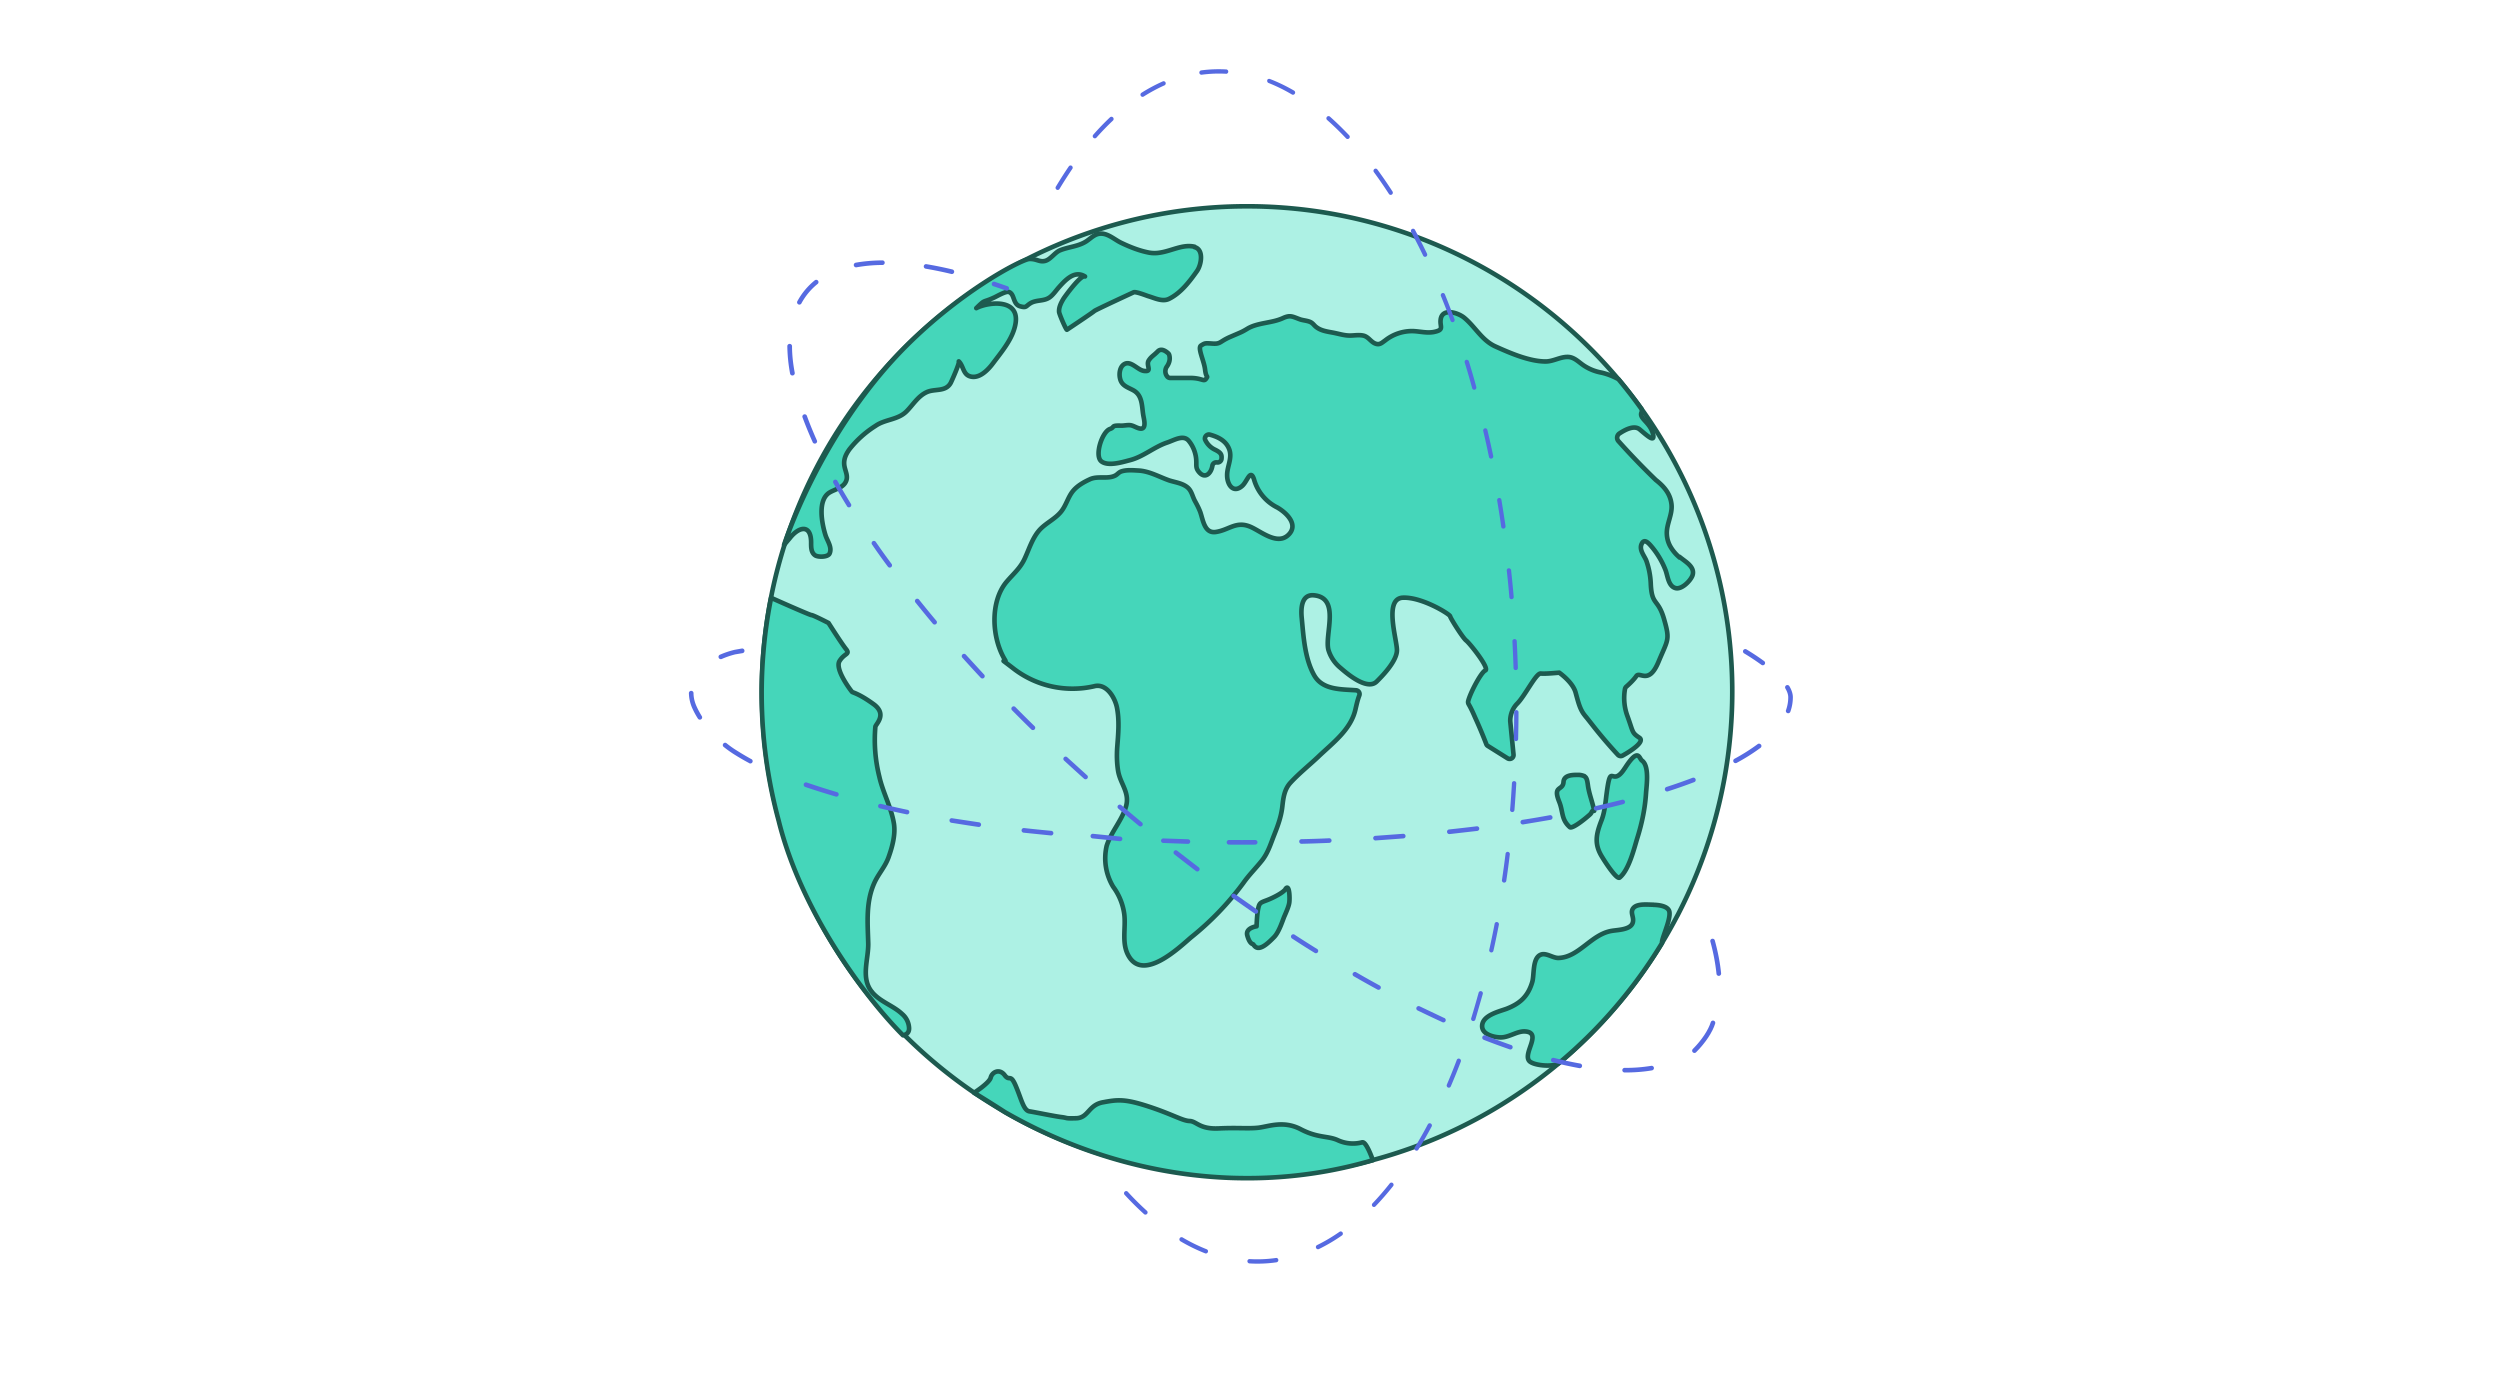
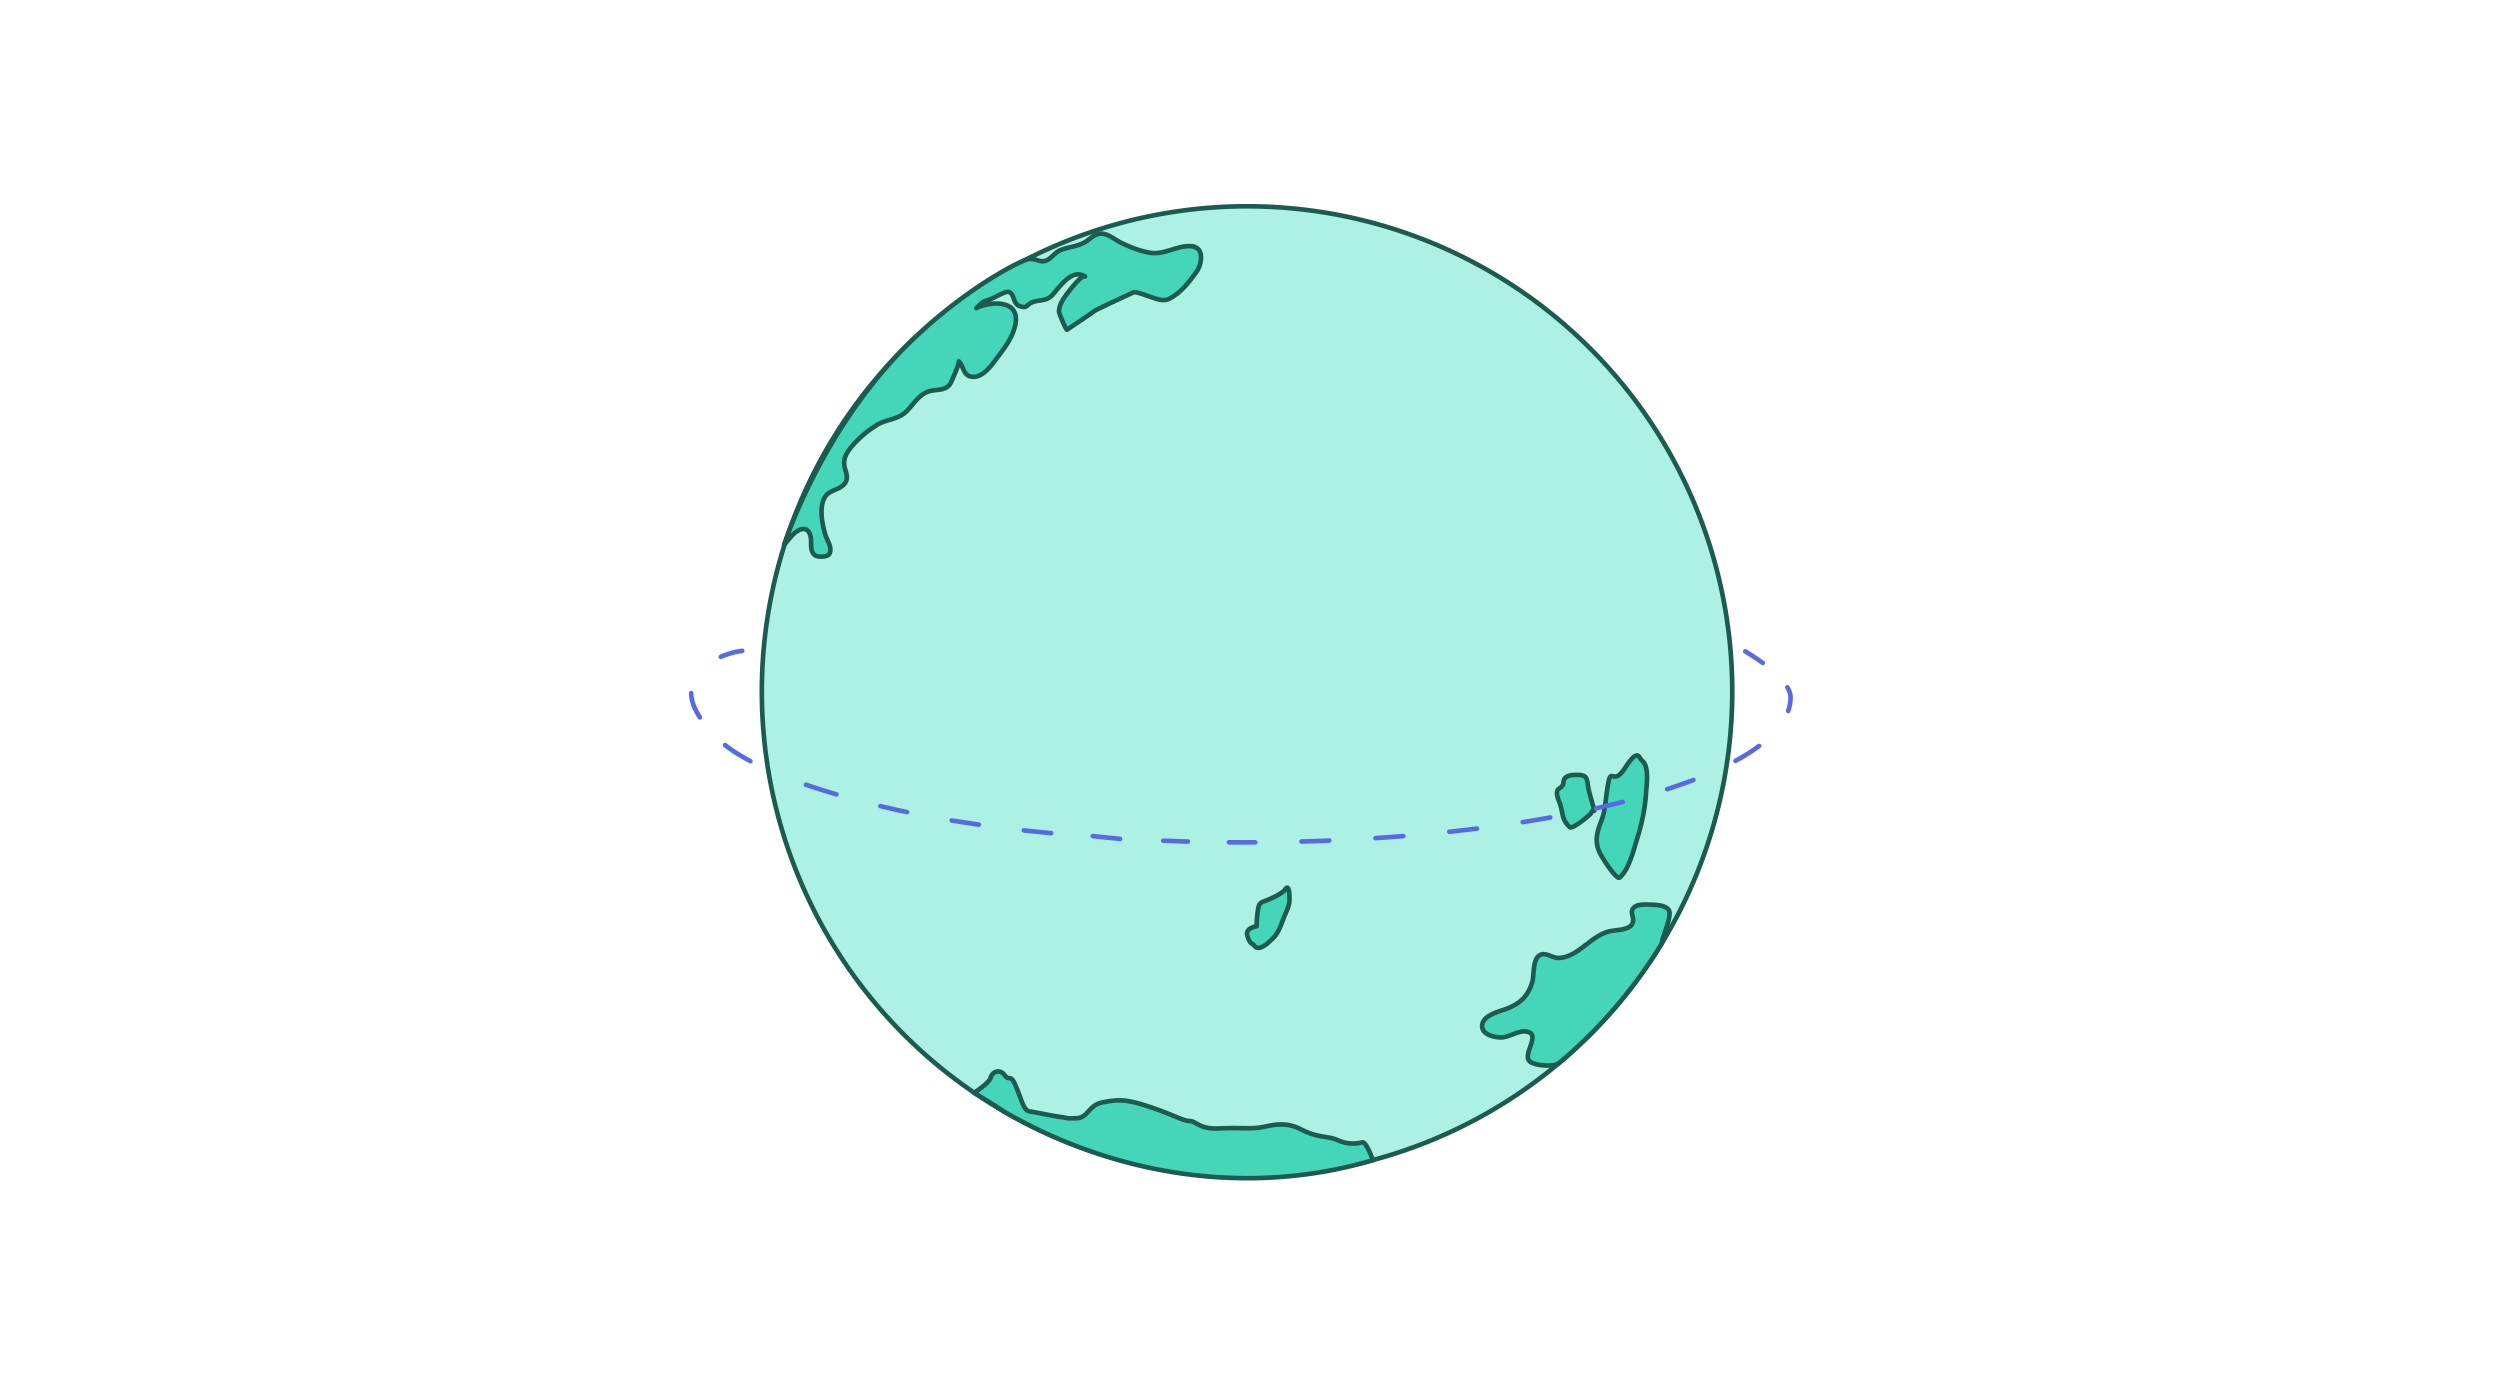
<svg xmlns="http://www.w3.org/2000/svg" xmlns:xlink="http://www.w3.org/1999/xlink" fill="none" viewBox="0 0 270 149">
  <defs>
-     <path id="cargo-insurance-2023-benefits-expansive_svg__a" fill="#ACC457" d="M158.53 76.03V76c-.11-.1.02.36 0 .03Z" />
-   </defs>
+     </defs>
  <path fill="#ADF1E4" stroke="#1D5A4F" stroke-linecap="round" stroke-linejoin="round" stroke-width=".5" d="M181.16 98.89A52.4 52.4 0 1 0 88.2 50.48a52.4 52.4 0 0 0 92.96 48.4Z" />
  <path fill="#45D6BA" stroke="#1D5A4F" stroke-linecap="round" stroke-linejoin="round" stroke-width=".5" d="M129.02 26.65c-1.27-.3-2.47.45-3.77.64a3.45 3.45 0 0 1-1.12 0c-1.06-.2-2.07-.6-3.05-1.07-.63-.3-1.28-.9-2-.98-.76-.08-1.15.41-1.74.81-.86.57-1.89.6-2.82.97-.61.23-1.06 1.04-1.7 1.17-.6.12-.87-.25-1.66-.22-.79.03-7.7 3.56-13.98 10.1-8.8 9.2-12.5 20.78-12.5 20.78l.62-.73c1-1.27 2.29-1.52 2.3.45 0 .5-.02 1.1.44 1.41.32.21 1.37.2 1.55-.19.31-.66-.23-1.36-.43-1.97-.39-1.23-.92-3.86.47-4.65.5-.29 1.24-.46 1.6-.95.54-.74-.03-1.36-.06-2.15-.02-.59.23-1.06.55-1.52A11.11 11.11 0 0 1 94.55 46c1.05-.74 2.43-.63 3.37-1.59.69-.7 1.21-1.6 2.13-2.04.89-.43 2.07 0 2.63-1.02.1-.19 1-2.2.87-2.32.5.47.45 1.37 1.19 1.61 1 .33 1.97-.69 2.5-1.4.86-1.15 1.9-2.37 2.31-3.75 1.02-3.39-2.85-2.89-4.11-2.21 1.06-1.04.63-.53 2-1.18.27-.13 1.18-.66 1.5-.57.67.2.41 1.32 1.23 1.55.74.21.6-.04 1.19-.37.62-.33 1.35-.17 1.95-.56.41-.27.71-.74 1.03-1.1.71-.79 1.7-1.9 2.84-1.19-.42-.26-2.18 2.17-2.33 2.41-.25.42-.5.9-.47 1.4 0 .23.77 2 .85 1.94 0 0 2.84-1.89 2.96-2.02.12-.12 4.24-2.02 4.24-2.02.23-.1 1.32.33 1.56.41.7.2 1.55.65 2.26.3 1.28-.63 2.22-1.87 3.02-3 .49-.69.76-2.34-.26-2.59l.01-.04Zm18.1 96.72a3.9 3.9 0 0 1-2.64-.23c-1.07-.49-2.15-.21-4-1.18-1.83-.96-3.4-.32-4.53-.17-1.13.13-2.25-.02-4.33.08-2.09.1-2.39-.78-3.15-.8-.77-.03-1.79-.7-4.4-1.56-2.62-.86-3.39-.75-4.96-.46-1.57.29-1.55 1.66-2.85 1.72-1.3.04-.89-.03-1.6-.12-.72-.08-2.8-.52-3.46-.62-.65-.08-.87-1.27-1.48-2.71-.61-1.46-.67-.46-1.22-1.21-.57-.74-1.35-.32-1.5.26-.14.6-1.8 1.65-1.8 1.65s1.27.76 3.35 2.1c11.96 6.87 26.3 9.14 39.72 5.18-.15-.42-.76-2.06-1.15-1.92v0Zm31.44-25.66c-.56 0-1.64-.14-2.1.3-.53.53.13 1.08-.16 1.73-.29.67-1.6.69-2.2.79-2.25.35-3.56 2.86-5.78 2.93-.6.02-1.32-.58-1.9-.36-.95.36-.7 2.2-.94 2.97-.46 1.55-1.33 2.32-2.77 2.88-.82.3-2.6.7-2.64 1.84-.03.95 1.33 1.26 2.05 1.25.9-.01 1.79-.73 2.65-.64 1.78.17-.3 2.34.38 3.17.43.53 2.66.7 3.2.26a52.26 52.26 0 0 0 11.15-12.98c-.1-.39.93-2.43.8-3.34-.07-.56-.87-.77-1.73-.79v0Zm-3.09-14.73c-1.5 2.34-1.48-1.26-2.04 3.41-.09.75-.2 1.54-.48 2.24-.58 1.5-.8 2.54.1 3.96.15.26 1.53 2.45 1.87 2.19 1.03-.85 1.57-3.19 1.95-4.4.47-1.53.8-3.11.9-4.7.06-.86.38-2.96-.44-3.54-.32-.23-.36-1.5-1.86.85v-.01Zm-4.37.84a1.66 1.66 0 0 0-.74-.13c-.56 0-1.45.02-1.5.76-.06 1-1.2.33-.46 2.15.43 1.07.2 1.9 1.14 2.73.29.26 2.05-1.22 2.24-1.43.19-.22.1-.36.39-.33-.17-.94-.56-1.84-.68-2.8-.07-.5-.13-.8-.38-.93v-.02Zm-32.25 12.19s-.17.34-1.31.9c-1.14.57-1.46.4-1.62 1.06-.17.66-.21 2.07-.21 2.07s-1.24.17-1 1c.23.83.52.9.6.93.09.02.24.47.71.39.47-.08.99-.55 1.57-1.14.58-.58.96-1.92 1.15-2.32.17-.4.44-.99.5-1.4.07-.4.04-2.11-.4-1.5v0Z" />
  <use xlink:href="#cargo-insurance-2023-benefits-expansive_svg__a" />
  <use xlink:href="#cargo-insurance-2023-benefits-expansive_svg__a" />
-   <path fill="#45D6BA" stroke="#1D5A4F" stroke-linecap="round" stroke-linejoin="round" stroke-width=".5" d="M181.4 60.21a4.46 4.46 0 0 1-1.02-1.22 2.98 2.98 0 0 1-.36-1.27c-.07-1.12.63-2.14.5-3.27-.13-1.14-.82-1.93-1.7-2.62a80.85 80.85 0 0 1-4.04-4.2.55.55 0 0 1 .1-.8c.6-.4 1.61-.96 2.21-.45.88.74 1.74 1.54 1.4.36-.35-1.17-1.51-1.58-1.2-2.2.03-.06.03-.15.02-.26a.26.26 0 0 0-.08-.18 52.65 52.65 0 0 0-2.44-3.15 7.27 7.27 0 0 0-1.8-.7 5.1 5.1 0 0 1-1.92-.76c-.54-.35-1.04-.93-1.74-.94-.83-.02-1.59.5-2.43.49-1.75-.01-3.84-.92-5.41-1.63-1.45-.66-2.17-2.12-3.36-3.1-.64-.53-2.37-1.1-2.54.2-.1.77.4 1.09-.62 1.32-.79.19-1.58-.04-2.36-.07a4.68 4.68 0 0 0-3 1c-.42.3-.65.56-1.18.3-.42-.22-.65-.66-1.13-.8-.5-.13-1.01-.02-1.51-.02-.52 0-.97-.13-1.48-.24-.72-.17-1.52-.2-2.13-.66-.23-.16-.34-.38-.6-.53-.36-.19-.8-.19-1.18-.32-.83-.3-1.04-.5-1.85-.13-1.19.55-2.72.47-3.83 1.14-.63.38-.62.35-1.8.86-1.2.51-1.05.8-1.92.75-.89-.06-.85-.06-1.28.2-.42.25.32 1.64.43 2.61.11.98.37.6.11.98s-.44-.1-1.81-.08h-2.07a.42.42 0 0 1-.33-.17.89.89 0 0 1 0-1.1c.36-.54.29-.98.23-1.2a.37.37 0 0 0-.1-.18c-.2-.19-.74-.62-1.13-.23-.48.49-.68.53-.98.98-.35.53.45 1.26-.51 1.14-.65-.08-1.31-1.01-1.99-.8-.63.22-.74 1.08-.6 1.64.18.77.83.92 1.46 1.27.97.56.88 1.69 1.04 2.65.06.4.44 1.66-.42 1.45-.35-.08-.64-.31-.99-.35-.32-.03-.68.06-1 .05-1.12-.04-.63.17-1.18.36-.86.3-1.7 2.9-.93 3.5.73.57 2.3.07 3.08-.13 1.43-.36 2.6-1.42 4.01-1.9.79-.26 1.77-.9 2.35-.18.5.6.79 1.4.81 2.18.02.48-.06.73.24 1.12.7.91 1.38.19 1.5-.63a.43.43 0 0 1 .49-.35.43.43 0 0 0 .49-.36c.06-.5-.08-.7-.67-1a2.2 2.2 0 0 1-1.1-1.1c-.1-.3.2-.62.51-.54.92.25 1.8.69 2.12 1.65.31.95-.28 1.83-.25 2.79.02 1.02.7 1.95 1.65 1.08.54-.5.86-1.86 1.25-.7a4.85 4.85 0 0 0 2.52 3.05c.99.57 2.38 1.88 1.15 3-1.22 1.1-2.98-.48-4.11-.94-1.5-.61-2.27.37-3.66.58-1.25.2-1.39-1.27-1.7-2.15-.16-.42-.36-.8-.57-1.18-.3-.55-.36-1.15-.87-1.53-.54-.41-1.27-.5-1.9-.7-1.1-.38-2.13-1-3.32-1.07-.58-.03-1.22-.09-1.79.07-.35.1-.44.3-.7.45-.83.46-1.92 0-2.81.44-.64.3-1.32.68-1.79 1.25-.57.7-.75 1.63-1.36 2.32-.61.7-1.46 1.1-2.12 1.75-.86.87-1.22 2.12-1.72 3.2-.47 1.04-1.2 1.64-1.93 2.49-1.87 2.17-1.64 6.13-.22 8.46.4.63-1.1-.61 1.04 1.04a10.44 10.44 0 0 0 8.58 1.83c1.35-.37 2.27 1.24 2.48 2.3.28 1.41.14 2.86.03 4.28-.06.86-.04 1.75.1 2.59.25 1.4 1.29 2.33.84 3.83-.45 1.52-1.6 2.72-2.08 4.23a5.97 5.97 0 0 0 .7 4.42 6.39 6.39 0 0 1 1.2 2.95c.2 1.52-.35 3.22.53 4.62 1.62 2.6 5.37-.97 6.68-2.1a31.27 31.27 0 0 0 5.66-5.89c.61-.87 1.36-1.6 2.03-2.45.65-.84.93-1.82 1.32-2.8.39-.98.73-1.92.85-2.98.11-.96.21-1.87.9-2.61.91-.98 1.98-1.84 2.95-2.75 1.55-1.49 3.53-2.92 4.04-5.11.12-.51.23-1.03.42-1.53a.41.41 0 0 0-.37-.57c-1.66-.12-3.61-.03-4.51-1.64-1-1.79-1.14-4.14-1.33-6.13-.1-.97-.08-2.59 1.28-2.49 2.95.24 1.16 4.25 1.6 5.9a4 4 0 0 0 1.3 1.94c.7.61 2.9 2.5 3.92 1.47.41-.41 2.2-2.16 2.18-3.4-.03-1.25-1.42-5.57.65-5.65 2.07-.08 5.05 1.78 5.09 2 .04.23 1.39 2.37 1.74 2.63.36.27 2.57 3.02 2.06 3.23-.45.19-1.65 2.46-1.85 3.33a.47.47 0 0 0 .06.32c.1.18.32.56.67 1.38a50.2 50.2 0 0 1 1.23 2.92.37.37 0 0 0 .18.21l2.12 1.33a.42.42 0 0 0 .64-.4l-.35-3.57s-.1-1.08.75-1.94c.84-.84 2.03-3.3 2.54-3.25.51.06 2-.1 2-.09 0 0 1.45 1.01 1.76 2.13.31 1.12.47 1.82.98 2.46.5.65-.57-.74.96 1.21a51.06 51.06 0 0 0 2.63 3.07.42.42 0 0 0 .52.08c.72-.4 2.47-1.48 1.8-1.93-.83-.55-.65-.58-1.28-2.31a5.64 5.64 0 0 1-.27-2.96.45.45 0 0 1 .14-.24c.23-.2.78-.7 1.08-1.14.38-.55 1.33.99 2.38-1.5 1.04-2.5 1.28-2.35.62-4.65s-1.34-1.4-1.44-3.88a8.47 8.47 0 0 0-.46-2.39c-.19-.54-.82-1.18-.53-1.84.25-.56.62-.24.94.11a9.02 9.02 0 0 1 1.63 2.66c.25.61.3 1.76 1.08 1.98.67.2 1.62-.77 1.84-1.34.34-.95-.79-1.52-1.39-2.03v.07Zm-87.23 46.92c-1.23-1.51-.37-3.5-.4-5.23-.06-2.23-.28-4.46.66-6.55.45-1 1.2-1.77 1.56-2.84.38-1.07.73-2.37.56-3.52-.27-1.75-1.19-3.37-1.58-5.1a16.4 16.4 0 0 1-.43-5.4c.03-.28 1.34-1.34-.22-2.46-1.55-1.12-2.2-1.22-2.3-1.31-.1-.1-1.9-2.45-1.35-3.33.55-.88 1.18-.69.69-1.3-.5-.63-1.88-2.81-1.88-2.81s-1.65-.85-1.84-.85c-.19 0-4.35-1.86-4.35-1.86l-.02.03a52.56 52.56 0 0 0 .82 24.01c2.45 9.96 9.44 19.2 13.43 23.2.22-.04.68-.17.66-.77a2.12 2.12 0 0 0-.74-1.52c-.98-.93-2.4-1.32-3.28-2.4h.01Z" />
-   <path fill="#566AE1" fill-rule="evenodd" d="M132.45 7.97a14 14 0 0 0-2.66.1.23.23 0 0 1-.26-.2.24.24 0 0 1 .2-.27 14.53 14.53 0 0 1 2.74-.1.24.24 0 0 1-.02.47Zm4.4.7a.23.23 0 0 1 .3-.14c.89.34 1.75.76 2.6 1.25.12.07.16.21.1.32a.23.23 0 0 1-.33.1A18.23 18.23 0 0 0 137 8.96a.24.24 0 0 1-.13-.3Zm-10.97.24a.24.24 0 0 1-.12.31c-.76.34-1.5.74-2.23 1.2a.23.23 0 0 1-.33-.08.24.24 0 0 1 .08-.32 17.93 17.93 0 0 1 2.3-1.23.23.23 0 0 1 .3.12Zm17.43 3.71a.23.23 0 0 1 .33-.02c.7.62 1.39 1.3 2.07 2.01a.24.24 0 0 1-.01.34.23.23 0 0 1-.33-.01 30.83 30.83 0 0 0-2.04-1.98.24.24 0 0 1-.02-.34Zm-23.1.07a.24.24 0 0 1-.02.34 27.96 27.96 0 0 0-1.77 1.83.23.23 0 0 1-.33.02.24.24 0 0 1-.02-.33 28.22 28.22 0 0 1 1.8-1.87.23.23 0 0 1 .34.01Zm-4.46 5.22a.24.24 0 0 1 .06.33c-.47.7-.93 1.41-1.38 2.16a.23.23 0 0 1-.32.08.24.24 0 0 1-.08-.32c.46-.76.92-1.49 1.4-2.19a.23.23 0 0 1 .32-.06Zm32.68.35a.23.23 0 0 1 .33.05 48.78 48.78 0 0 1 1.63 2.37c.07.11.04.26-.07.33a.23.23 0 0 1-.32-.07 48.29 48.29 0 0 0-1.62-2.35.24.24 0 0 1 .05-.33Zm4.07 6.47a.23.23 0 0 1 .32.1c.44.83.88 1.69 1.3 2.57a.24.24 0 0 1-.1.31.23.23 0 0 1-.32-.1 65.27 65.27 0 0 0-1.3-2.56.24.24 0 0 1 .1-.32Zm3.25 6.93a.23.23 0 0 1 .3.13c.36.88.7 1.77 1.04 2.69a.24.24 0 0 1-.13.3.23.23 0 0 1-.3-.14 85.75 85.75 0 0 0-1.04-2.67.24.24 0 0 1 .13-.31Zm2.59 7.2c.12-.03.25.04.3.16.27.9.55 1.83.8 2.77a.24.24 0 0 1-.15.29.23.23 0 0 1-.3-.17 79.5 79.5 0 0 0-.8-2.75.24.24 0 0 1 .15-.3Zm2.02 7.4a.23.23 0 0 1 .28.18c.22.92.43 1.86.63 2.81a.24.24 0 0 1-.19.28.23.23 0 0 1-.27-.18c-.2-.95-.4-1.88-.62-2.8a.24.24 0 0 1 .17-.29Zm1.52 7.52a.23.23 0 0 1 .27.19c.16.94.3 1.89.45 2.85a.23.23 0 1 1-.47.07c-.13-.96-.28-1.9-.44-2.84a.24.24 0 0 1 .2-.27Zm1.06 7.6a.23.23 0 0 1 .26.2c.1.95.2 1.9.28 2.87a.23.23 0 0 1-.21.26.23.23 0 0 1-.26-.22c-.08-.96-.17-1.91-.28-2.86a.23.23 0 0 1 .21-.26Zm.62 7.64a.23.23 0 0 1 .25.22 136.03 136.03 0 0 1 .12 2.89.23.23 0 0 1-.22.24.23.23 0 0 1-.25-.23 134.98 134.98 0 0 0-.12-2.88.23.23 0 0 1 .22-.24Zm.2 7.67c.14 0 .24.1.24.24 0 .97-.02 1.93-.04 2.88a.23.23 0 0 1-.24.23.23.23 0 0 1-.23-.24c.03-.95.04-1.91.04-2.87a.24.24 0 0 1 .24-.24Zm-.22 7.67c.13 0 .23.12.22.25a131.33 131.33 0 0 1-.2 2.88.23.23 0 0 1-.26.21.23.23 0 0 1-.21-.25c.08-.95.14-1.9.2-2.87a.23.23 0 0 1 .25-.22Zm-.68 7.64a.24.24 0 0 1 .2.26c-.11.97-.24 1.92-.38 2.86a.23.23 0 0 1-.27.2.24.24 0 0 1-.2-.27c.14-.94.27-1.89.39-2.84a.23.23 0 0 1 .26-.21Zm-1.17 7.58c.13.03.21.15.19.28-.19.95-.38 1.9-.59 2.82a.23.23 0 0 1-.28.18.24.24 0 0 1-.17-.28c.2-.92.4-1.86.58-2.81a.23.23 0 0 1 .27-.19Zm-1.71 7.47a.24.24 0 0 1 .16.3l-.8 2.76a.23.23 0 1 1-.45-.14c.28-.9.54-1.82.8-2.75a.23.23 0 0 1 .29-.17Zm-2.34 7.3a.24.24 0 0 1 .13.3 68.03 68.03 0 0 1-1.08 2.67.23.23 0 0 1-.31.13.24.24 0 0 1-.12-.31c.37-.87.73-1.75 1.07-2.66a.23.23 0 0 1 .3-.14Zm-3.12 6.99a.24.24 0 0 1 .1.32 48.54 48.54 0 0 1-1.43 2.5.23.23 0 0 1-.32.08.24.24 0 0 1-.08-.32c.49-.8.96-1.62 1.41-2.48a.23.23 0 0 1 .32-.1Zm-4.1 6.43a.24.24 0 0 1 .03.34 31.3 31.3 0 0 1-1.9 2.18.23.23 0 0 1-.32 0 .24.24 0 0 1 0-.33 30.63 30.63 0 0 0 1.86-2.15.23.23 0 0 1 .33-.04Zm-28.95.93a.23.23 0 0 1 .33.01 31.12 31.12 0 0 0 2.06 2.05.24.24 0 0 1 .02.34.23.23 0 0 1-.33.02 31.82 31.82 0 0 1-2.1-2.09.24.24 0 0 1 .02-.33Zm23.52 4.4a.24.24 0 0 1-.06.33 18.64 18.64 0 0 1-2.49 1.47.23.23 0 0 1-.3-.11.24.24 0 0 1 .1-.32c.82-.4 1.63-.88 2.42-1.43a.23.23 0 0 1 .33.06Zm-17.58.63a.23.23 0 0 1 .32-.08c.85.5 1.71.92 2.59 1.27.12.05.18.18.13.3a.23.23 0 0 1-.3.14 18.87 18.87 0 0 1-2.66-1.3.24.24 0 0 1-.08-.33Zm10.38 2.13a.23.23 0 0 1 .27.2.24.24 0 0 1-.2.27 14.37 14.37 0 0 1-2.92.12.24.24 0 0 1-.22-.25.23.23 0 0 1 .25-.22 13.99 13.99 0 0 0 2.83-.12ZM99.77 28.73a.25.25 0 0 1 .29-.2c.9.15 1.84.34 2.8.57a.25.25 0 0 1-.12.49 39.94 39.94 0 0 0-2.77-.57.25.25 0 0 1-.2-.29Zm-4.22-.37a.25.25 0 0 1-.25.26c-1 0-1.93.1-2.8.25a.25.25 0 0 1-.08-.5c.9-.16 1.85-.24 2.87-.25a.25.25 0 0 1 .26.24Zm11.57 2.23a.25.25 0 0 1 .31-.16l1.35.47a.25.25 0 1 1-.16.47 67.7 67.7 0 0 0-1.35-.46.25.25 0 0 1-.15-.32Zm-18.78-.28a.25.25 0 0 1-.03.35 6.95 6.95 0 0 0-1.77 2.13.25.25 0 0 1-.44-.23 7.46 7.46 0 0 1 1.9-2.29.25.25 0 0 1 .34.04Zm-3.05 6.83a.25.25 0 0 1 .25.25c0 .9.1 1.85.29 2.86a.25.25 0 1 1-.5.1 17.48 17.48 0 0 1-.3-2.96.25.25 0 0 1 .26-.25Zm1.53 7.62a.25.25 0 0 1 .32.14c.32.88.69 1.78 1.1 2.7a.25.25 0 0 1-.45.2 42.19 42.19 0 0 1-1.12-2.72.25.25 0 0 1 .15-.32Zm3.28 7.07a.25.25 0 0 1 .34.1c.46.83.96 1.67 1.48 2.52a.25.25 0 0 1-.42.26 72.72 72.72 0 0 1-1.5-2.54.25.25 0 0 1 .1-.34Zm4.14 6.63a.25.25 0 0 1 .35.07c.54.78 1.1 1.57 1.7 2.37a.25.25 0 1 1-.4.3c-.6-.8-1.17-1.6-1.71-2.39a.25.25 0 0 1 .06-.35Zm4.66 6.26a.25.25 0 0 1 .36.04c.6.75 1.21 1.5 1.85 2.26a.25.25 0 1 1-.38.32 135.1 135.1 0 0 1-1.86-2.27.25.25 0 0 1 .03-.35Zm5.05 5.96a.25.25 0 0 1 .36.02l1.97 2.15a.25.25 0 1 1-.36.35 155.8 155.8 0 0 1-1.99-2.17.25.25 0 0 1 .02-.35Zm5.35 5.68a.25.25 0 0 1 .36 0c.68.69 1.37 1.38 2.07 2.06a.25.25 0 1 1-.35.36 169.64 169.64 0 0 1-2.08-2.07.25.25 0 0 1 0-.35Zm5.61 5.43a.25.25 0 0 1 .36 0l2.16 1.96a.25.25 0 0 1-.33.37 195.05 195.05 0 0 1-2.17-1.97.25.25 0 0 1-.02-.36Zm5.84 5.2a.25.25 0 0 1 .35-.04 205.15 205.15 0 0 0 2.25 1.89.25.25 0 0 1-.32.38 208.1 208.1 0 0 1-2.25-1.89.25.25 0 0 1-.03-.35Zm6.04 4.94a.25.25 0 0 1 .35-.05l2.32 1.79a.25.25 0 1 1-.3.4 185.97 185.97 0 0 1-2.33-1.8.25.25 0 0 1-.04-.34Zm58.1 9.46a.25.25 0 0 1 .31.18c.34 1.24.57 2.43.68 3.55a.25.25 0 1 1-.5.05 21.41 21.41 0 0 0-.66-3.47.25.25 0 0 1 .17-.31Zm-51.86-4.78a.25.25 0 0 1 .35-.05l2.4 1.68a.25.25 0 1 1-.3.4c-.79-.54-1.59-1.1-2.39-1.68a.25.25 0 0 1-.06-.35Zm6.44 4.4a.25.25 0 0 1 .34-.07c.83.54 1.65 1.06 2.47 1.57a.25.25 0 0 1-.26.42c-.83-.5-1.65-1.03-2.48-1.57a.25.25 0 0 1-.07-.35Zm6.65 4.09a.25.25 0 0 1 .34-.1c.85.5 1.7.97 2.54 1.43a.25.25 0 0 1-.24.44 127.48 127.48 0 0 1-2.55-1.43.25.25 0 0 1-.1-.34Zm6.87 3.7a.25.25 0 0 1 .33-.12l2.63 1.25a.25.25 0 1 1-.2.45c-.88-.4-1.76-.82-2.65-1.25a.25.25 0 0 1-.11-.34Zm7.11 3.18a.25.25 0 0 1 .33-.15c.93.37 1.84.7 2.74 1.02a.25.25 0 1 1-.16.47 72.58 72.58 0 0 1-2.77-1.02.25.25 0 0 1-.14-.32Zm18.52 3.33a.25.25 0 0 1-.2.29c-.92.16-1.91.23-2.96.23a.25.25 0 1 1 0-.5 16.91 16.91 0 0 0 2.87-.22.25.25 0 0 1 .29.2Zm-11.11-.88a.25.25 0 0 1 .3-.18c.98.24 1.93.45 2.85.61a.25.25 0 0 1-.1.5 41.84 41.84 0 0 1-2.87-.63.25.25 0 0 1-.18-.3Z" clip-rule="evenodd" />
-   <path stroke="#566AE1" stroke-linecap="round" stroke-width=".5" d="M185 110.47c-.27.88-1 2-2 3" />
  <path fill="#566AE1" fill-rule="evenodd" d="M80.4 70.25a.25.25 0 0 1-.2.29l-.78.13a9.06 9.06 0 0 0-1.47.5.25.25 0 1 1-.2-.46 9.56 9.56 0 0 1 1.58-.53l.78-.14a.25.25 0 0 1 .29.2Zm107.88-.03a.25.25 0 0 1 .35-.08 25.72 25.72 0 0 1 1.9 1.26.25.25 0 1 1-.3.4 25.01 25.01 0 0 0-1.86-1.23.25.25 0 0 1-.09-.35Zm4.63 3.8a.25.25 0 0 1 .35.1c.23.39.37.8.37 1.19a4.71 4.71 0 0 1-.27 1.55.25.25 0 1 1-.47-.17c.16-.46.24-.92.24-1.39 0-.27-.1-.58-.3-.93a.25.25 0 0 1 .08-.35Zm-118.26.59a.25.25 0 0 1 .25.24c0 .45.1.94.34 1.46.16.35.35.7.56 1.04a.25.25 0 0 1-.42.27 8.76 8.76 0 0 1-.6-1.1 4.2 4.2 0 0 1-.38-1.66.25.25 0 0 1 .24-.25Zm3.47 5.7a.25.25 0 0 1 .35-.04c.32.26.65.5.97.7.55.35 1.1.68 1.68 1a.25.25 0 1 1-.24.43 25.38 25.38 0 0 1-1.71-1 12.9 12.9 0 0 1-1.01-.73.25.25 0 0 1-.04-.36Zm112.06.1a.25.25 0 0 1-.05.36 21.1 21.1 0 0 1-2.57 1.62.25.25 0 1 1-.24-.44 21.01 21.01 0 0 0 2.5-1.58.25.25 0 0 1 .36.05Zm-7.06 3.74a.25.25 0 0 1-.14.32c-.9.34-1.85.68-2.85 1a.25.25 0 1 1-.15-.48c.99-.32 1.93-.65 2.82-.99a.25.25 0 0 1 .32.15Zm-96.31.52a.25.25 0 0 1 .32-.16 80.16 80.16 0 0 0 3.27 1.04.25.25 0 1 1-.14.48 85.74 85.74 0 0 1-3.3-1.04.25.25 0 0 1-.15-.32Zm88.69 1.88a.25.25 0 0 1-.19.3c-.94.25-1.92.48-2.93.7a.25.25 0 0 1-.1-.48c1-.23 1.97-.46 2.91-.7a.25.25 0 0 1 .3.18ZM94.84 87a.25.25 0 0 1 .3-.18c.95.22 1.9.44 2.87.64a.25.25 0 1 1-.1.49c-.97-.2-1.93-.42-2.89-.65a.25.25 0 0 1-.18-.3Zm72.83 1.25a.25.25 0 0 1-.2.29l-2.97.5a.25.25 0 0 1-.07-.5c1-.15 1.98-.32 2.95-.5a.25.25 0 0 1 .29.2Zm-65.13.32a.25.25 0 0 1 .29-.2l2.91.44a.25.25 0 0 1-.07.5c-.98-.14-1.95-.3-2.92-.45a.25.25 0 0 1-.2-.3Zm57.22.89a.25.25 0 0 1-.22.28l-2.98.34a.25.25 0 0 1-.06-.5 174.38 174.38 0 0 0 2.98-.34.25.25 0 0 1 .28.22Zm-49.43.2a.25.25 0 0 1 .28-.23c.98.11 1.95.21 2.93.3a.25.25 0 0 1-.05.5l-2.94-.3a.25.25 0 0 1-.22-.28Zm41.47.62a.25.25 0 0 1-.23.27l-3 .22a.25.25 0 0 1-.03-.5l2.99-.22a.25.25 0 0 1 .27.23Zm-8.25.25a.25.25 0 1 1 .02.5c-1 .04-2 .08-3 .1a.25.25 0 0 1-.01-.5c1-.02 2-.05 3-.1Zm-18.16.26a.25.25 0 0 1 .26-.24l2.65.09a.25.25 0 1 1-.01.5l-2.66-.1a.25.25 0 0 1-.24-.25Zm7.09.17a.25.25 0 0 1 .25-.24 235.16 235.16 0 0 0 2.83 0 .25.25 0 0 1 .25.25.25.25 0 0 1-.25.25 222.26 222.26 0 0 1-2.83 0 .25.25 0 0 1-.25-.26Z" clip-rule="evenodd" />
  <path fill="#566AE1" d="M117.78 90.27a.25.25 0 0 1 .27-.22l2.94.3a.25.25 0 0 1-.05.5l-2.94-.3a.25.25 0 0 1-.22-.28Z" />
</svg>